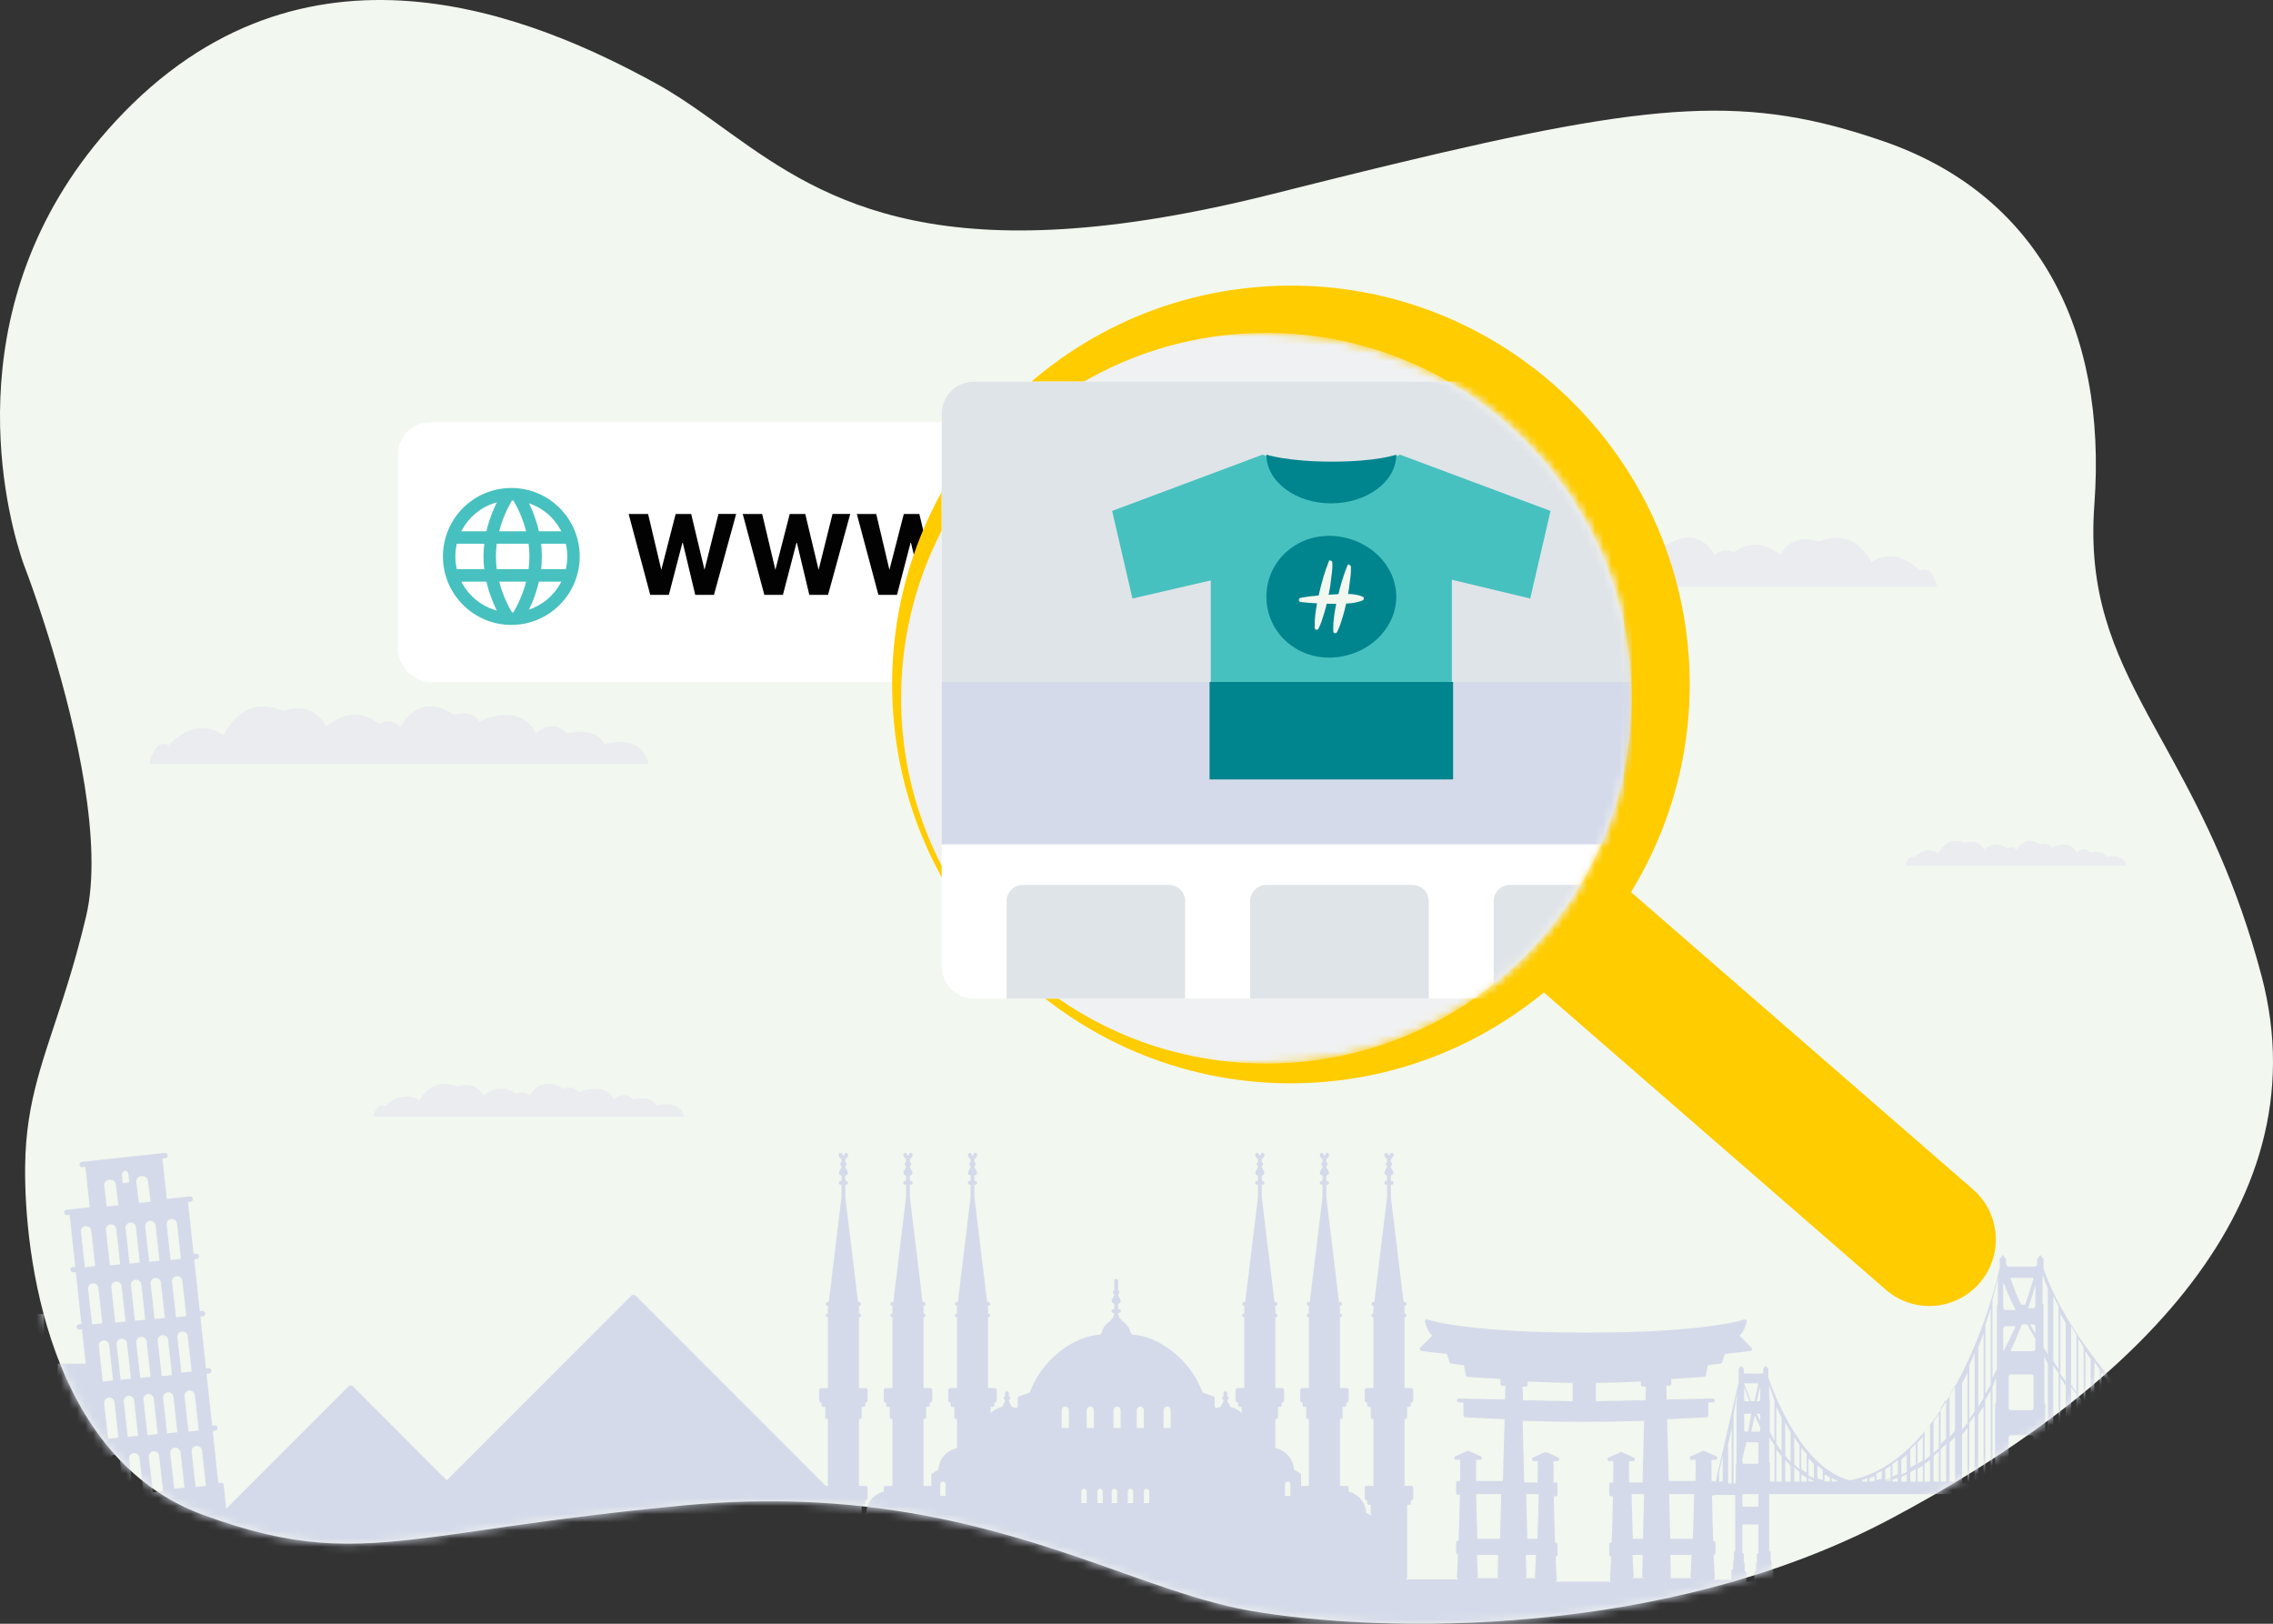
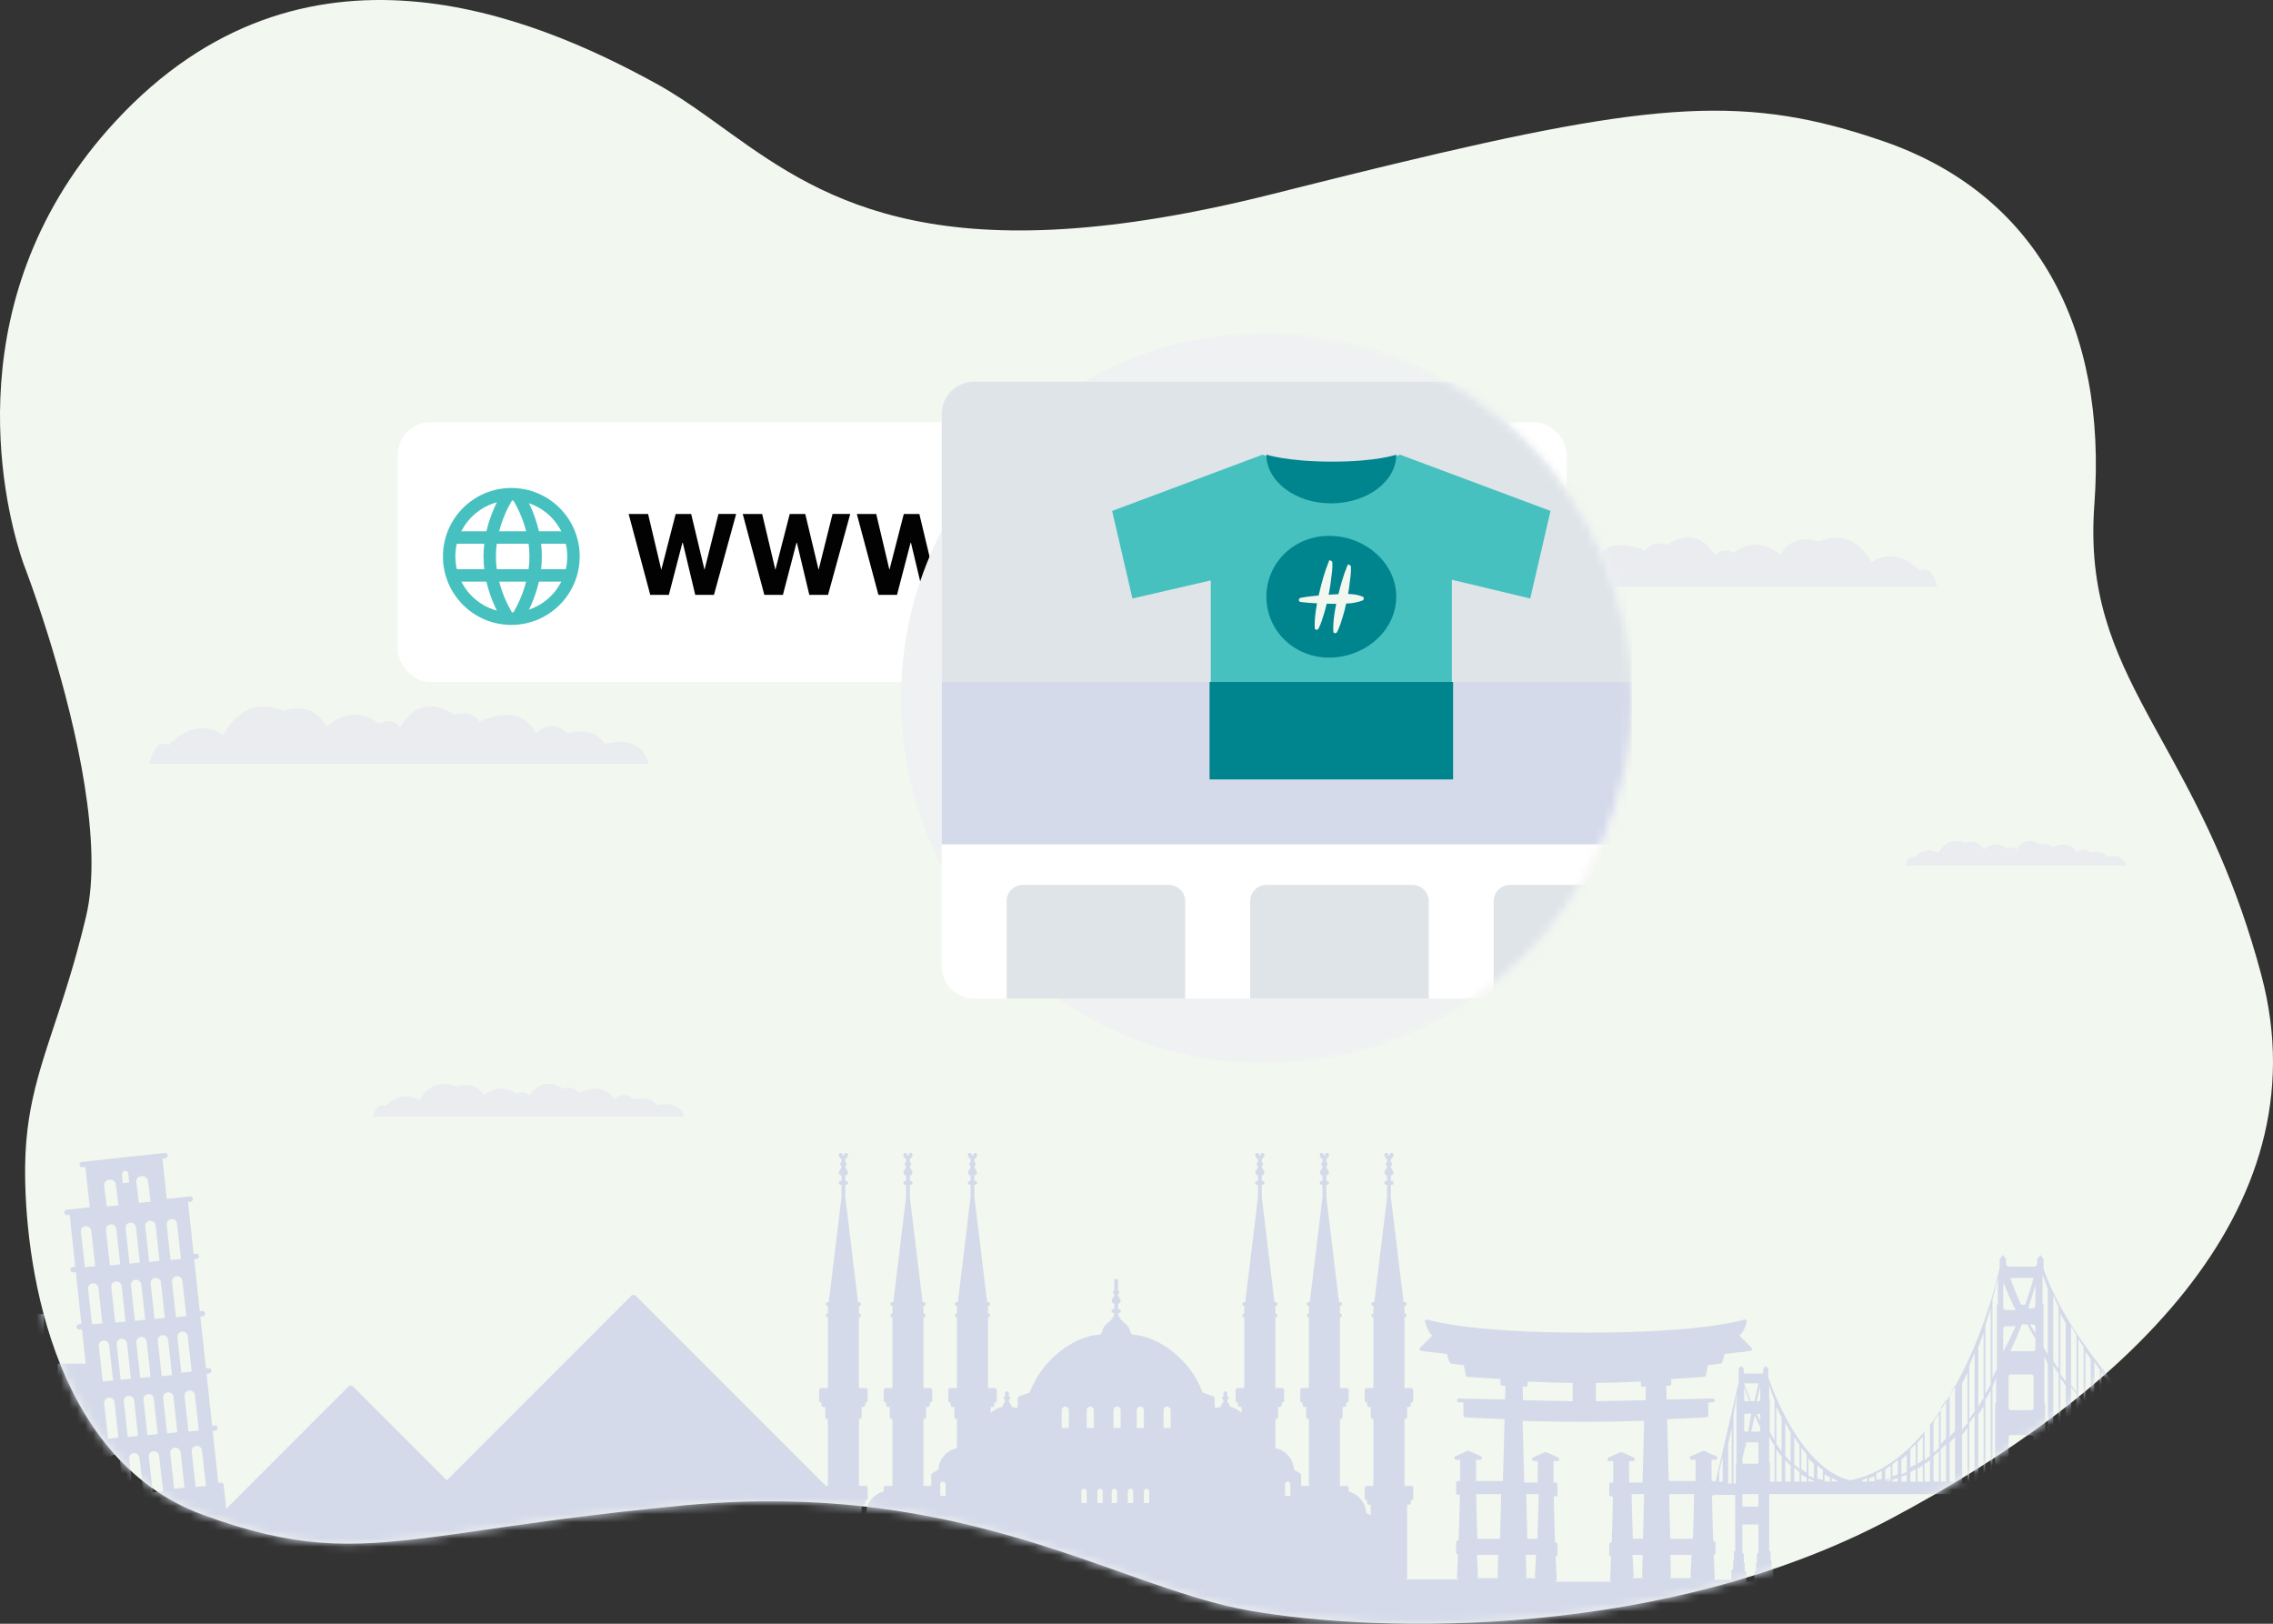
<svg xmlns="http://www.w3.org/2000/svg" xmlns:xlink="http://www.w3.org/1999/xlink" width="280" height="200" viewBox="0 0 280 200">
  <rect x="0" y="0" width="280" height="200" fill="#333333" stroke="none" />
  <defs>
    <path id="lb7ckzkuha" d="M257.994 62.177c1.614-21.892-7.18-38.311-26.033-44.798-16.59-5.708-27.77-5.005-60.438 2.866l-2.26.547-2.33.57-2.4.593-2.472.614-2.547.637-2.622.66c-40.653 10.249-55.113 1.015-66.852-7.413l-2.203-1.585-.87-.622c-2.028-1.44-4.035-2.798-6.153-3.961C65.684 1.975 37.3-10 14.22 14.947-5.63 36.401.435 61.657 2.522 68.307l.14.434.123.371.106.308.087.242.271.72.277.752.309.855.18.507.194.556.319.924.228.672.239.715.249.756.127.393.262.813.268.849.274.882.278.915c2.893 9.603 6.291 23.948 4.145 32.94-.346 1.45-.697 2.809-1.048 4.09l-.21.76-.211.741-.21.725-.21.708-.209.693-.208.677-.207.664-.307.97-.405 1.25-.396 1.205-.76 2.302-.361 1.108-.175.545-.256.81-.246.801-.158.532-.078.265-.15.528-.147.529c-.909 3.344-1.503 6.689-1.55 10.85-.12 10.95 2.886 35.965 21.927 42.927 11.235 4.107 17.768 4.093 28.352 2.723l1.09-.144 1.121-.152.572-.08 1.17-.164 5.049-.723 1.365-.193 1.41-.197 1.458-.2c.494-.068.997-.136 1.508-.204l1.558-.205c4.228-.549 9.025-1.11 14.568-1.631 21.132-1.985 36.376 2.224 48.745 6.452l1.207.416 1.19.415 1.752.617 2.84 1.003 1.11.39 1.095.38c4.173 1.437 8.05 2.648 11.792 3.3 16.268 2.834 51.147 3.446 78.995-11.352 27.849-14.797 53.41-37.5 45.607-66.892-3.043-11.463-7.088-19.473-10.796-26.278l-.568-1.038-1.388-2.523-.54-.985-.267-.489-.525-.97c-4.237-7.886-7.29-14.963-6.5-25.69z" />
    <path id="39alrdbpbc" d="M156 131c24.853 0 45-20.147 45-45s-20.147-45-45-45c-53.5 0-54 0-55 45 0 45 0 45 55 45z" />
  </defs>
  <g fill="none" fill-rule="evenodd">
    <g>
      <g>
        <g>
          <g>
            <g transform="translate(-558 -977) translate(0 800) translate(162 170) translate(372 7) translate(24)">
              <mask id="1al0yqc8eb" fill="#fff">
                <use xlink:href="#lb7ckzkuha" />
              </mask>
              <use fill="#F2F7EF" xlink:href="#lb7ckzkuha" />
              <path fill="#D5DAEA" d="M275.378 180.734h.44v-.88h-.44v.88zm0 1.98h.44v-.88h-.44v.88zm0 2.201h.44v-.88h-.44v.88zm0 1.76h.44v-.88h-.44v.88zm0 2.201h.44v-.88h-.44v.88zm0 1.761h.44v-.88h-.44v.88zm0 1.76h.44v-.88h-.44v.88zm-1.54-11.663h.44v-.88h-.44v.88zm0 1.98h.44v-.88h-.44v.88zm0 2.201h.44v-.88h-.44v.88zm0 1.76h.44v-.88h-.44v.88zm0 2.201h.44v-.88h-.44v.88zm0 1.761h.44v-.88h-.44v.88zm0 1.76h.44v-.88h-.44v.88zm-.66 2.201h-3.455v-7.291h-4.686v-1.545h-8.095v8.836h-4.289c.091 0 .163-.074.163-.165v-1.475c0-.092-.072-.167-.163-.167h-.17v-1.57c0-.076-.054-.142-.126-.16l-.026-.008v-1.564c0-.075-.053-.142-.125-.16l-.156-.04v-5.247h21.086c.015 0 .026-.004.042-.007v10.563zm-4.778-.88h.312v-5.942h-.312v5.942zm-.658 0h.308v-5.942h-.308v5.942zm-.663 0h.313v-5.942h-.313v5.942zm-5.125-4.621h.44v-.88h-.44v.88zm0 1.98h.44v-.88h-.44v.88zm-10.124-18.244v-5.744c.146.309.292.614.44.916v14.49h-.326v-9.5c0-.088-.052-.158-.114-.162zm-.22-12.283v-3.585c.2.597.422 1.192.66 1.786-.003.015-.01.03-.01.046v8.072c-.18-.312-.356-.625-.532-.942v-5.218c0-.081-.05-.146-.118-.159zm1.32 7.64c.22.332.44.658.66.981v13.323h-.66V168.19zm0-8.584c.21.453.43.904.66 1.353v7.67c-.223-.33-.443-.663-.66-1v-8.023zm.88 10.124c.22.312.441.62.661.923v11.841h-.66V169.73zm0-7.923c.214.395.434.788.661 1.18v7.183c-.224-.306-.444-.615-.66-.929v-7.434zm1.321 9.023c.22.303.44.603.66.894v10.77h-.66V170.83zm0-7.483c.213.37.433.736.66 1.1v7.043c-.223-.296-.443-.596-.66-.9v-7.243zm.88 9.464c.222.278.443.549.66.814v9.09h-.66v-9.904zm0-7.923c.215.346.44.69.66 1.032v6.89c-.22-.285-.442-.575-.66-.87v-7.052zm.88 8.803c.225.277.445.545.661.807v8.216h-.66v-9.023zm0-7.262c.219.33.436.66.661.986-.003.01-.007.018-.007.027v6.69c-.218-.276-.435-.556-.653-.84v-6.863zm1.101 8.363c.22.266.44.528.66.784v7.138h-.66v-7.922zm0-7.043c.22.312.437.62.66.927v6.556c-.22-.265-.44-.533-.66-.808v-6.675zm.88 8.363c.22.251.44.496.66.737v5.865h-.66v-6.602zm0-7.043c.217.288.437.573.66.856v6.187c-.22-.245-.44-.497-.66-.754v-6.289zm.88 7.923c.221.242.441.479.661.709v4.793h-.66v-5.502zm0-6.602c.217.275.437.547.661.816v6.006c-.22-.234-.44-.475-.66-.722v-6.1zm1.101 7.483l.66.71v3.911h-.66v-4.621zm0-6.603c.22.271.44.54.66.805v6.018c-.216-.231-.432-.47-.66-.715v-6.108zm1.1 7.923l.66.633v2.668h-.66v-3.301zm0-6.602c.22.26.44.515.66.768v5.834l-.66-.685v-5.917zm1.101 7.482c.231.221.451.43.66.625v1.796h-.66v-2.42zm0-6.162c.22.249.44.494.66.735v5.647c-.209-.206-.433-.425-.66-.655v-5.727zm1.1 7.043c.239.225.459.432.66.619v.921h-.66v-1.54zm0-6.162c.22.247.44.491.66.73v5.652c-.205-.198-.425-.413-.66-.647v-5.735zm.88 7.042c.271.256.491.463.661.618v.042h-.66v-.66zm0-5.722l.661.71c-.004.014-.01.028-.01.044v5.408c-.178-.167-.398-.373-.65-.615v-5.547zm.881.88c.224.228.444.451.66.668v4.834h-.44c-.043-.036-.115-.1-.22-.192v-5.31zm1.32.88c.224.229.444.45.66.665v3.957h-.66v-4.621zm.88 1.321l.661.589v2.712h-.66v-3.301zm1.101.66c.229.217.45.423.66.618v2.023h-.66v-2.64zm.88.88c.905.828 1.595 1.43 1.981 1.761h-1.98v-1.76zm-19.366-19.89c0 .168-.136.304-.304.304h-.577c.337-.995.63-1.954.88-2.861v2.557zm0 3.385c-.225-.364-.446-.731-.66-1.1h.351c.17 0 .309.128.309.287v.813zm0 1.9c0 .166-.137.3-.307.3h-2.764l-.01-.002c.526-1.106 1.003-2.214 1.428-3.299h.646c.321.592.657 1.175 1.007 1.749v1.252zm-.22 6.977v.293c0 .162-.123.293-.27.293h-2.54c-.149 0-.271-.131-.271-.293v-3.816c0-.161.122-.292.27-.292h2.54c.148 0 .27.13.27.292v3.523zm0 7.776c0 .161-.123.293-.27.293h-2.54c-.149 0-.271-.132-.271-.293v-3.816c0-.162.122-.293.27-.293h2.54c.148 0 .27.131.27.293v3.816zm0 8.404l-.148.04c-.072.018-.12.085-.12.16v1.566l-.028.007c-.069.019-.116.085-.116.162v1.57h-.162c-.087 0-.159.074-.159.166v1.476c0 .092.072.166.159.166h-1.934c.087 0 .155-.074.155-.166v-1.476c0-.092-.068-.166-.155-.166h-.162v-1.57c0-.077-.05-.143-.12-.162l-.024-.007v-1.565c0-.076-.051-.143-.12-.162l-.147-.04v-5.25h3.08v5.25zm-3.742-22.984v-2.658c0-.163.152-.296.34-.296h1.2c-.451 1.015-.955 2.048-1.504 3.082-.024-.04-.036-.082-.036-.128zm0-8.047c0-.072.03-.136.08-.188.406 1.113.895 2.218 1.46 3.3h-1.18c-.2 0-.36-.139-.36-.31v-2.802zm3.632-.849c.04 0 .073.009.11.021-.285 1.03-.628 2.13-1.033 3.28h-.5c-.515-1.086-.963-2.189-1.328-3.3h2.751zm-4.292 3.255c-.071.013-.126.077-.126.158v7.814c-.173.368-.35.734-.534 1.098v-9.712c.252-.908.47-1.782.66-2.613v3.255zm-.22 12.15c-.064.004-.115.074-.115.162v9.522h-.325v-11.707c.151-.35.297-.703.44-1.057v3.08zm0 16.475l-.155.04c-.076.018-.126.085-.126.16v1.566l-.03.007c-.072.019-.121.085-.121.162v1.57h-.17c-.092 0-.164.074-.164.166v1.476c0 .092.072.166.163.166h-27.01c.092 0 .164-.074.164-.166v-.966c0-.092-.072-.167-.163-.167h-.053v-.971c0-.066-.046-.118-.103-.145v-.99c0-.077-.05-.143-.121-.162l-.06-.015v-6.981h27.949v5.25zm-27.95-9.202v-3.09c.218.364.436.71.66 1.042v4.46h-.562v-2.257c0-.07-.04-.13-.098-.155zm0-7.771v-1.702c.168.53.387 1.187.66 1.92-.003.016-.006.033-.006.051v4.851c-.203-.356-.397-.718-.578-1.082v-3.893c0-.064-.031-.118-.076-.145zm.88 6.22c.22.304.44.592.66.863v3.1h-.66v-3.962zm0-5.281c.204.446.422.91.66 1.385 0 .012-.006.024-.006.036v4.08c-.225-.289-.443-.59-.653-.898v-4.603zm1.1 6.602c.221.241.441.468.661.68v1.961h-.66v-2.64zm0-4.621c.138.261.275.524.42.786.079.143.162.278.241.417v3.638c-.227-.243-.444-.5-.66-.764v-4.077zm1.101 5.502c.22.204.437.392.66.566v1.194h-.66v-1.76zm0-3.742c.216.35.438.683.66 1.003-.003.005-.003.009-.003.014v2.945c-.226-.186-.441-.386-.657-.596v-3.366zm.88 4.622c.217.145.437.275.66.393v.487h-.66v-.88zm0-3.301c.217.282.437.547.66.802v2.279c-.226-.131-.443-.278-.66-.433v-2.648zm.88 3.763c.219.128.44.236.661.333v.063h-.66v-.396zm0-2.443c.219.238.44.459.661.67v1.751c-.225-.087-.446-.188-.66-.3v-2.12zm1.101.88c.22.197.44.38.66.55v1.211c-.223-.044-.443-.101-.66-.172v-1.588zm.88 1.1c.22.126.44.244.66.349v.532c-.223-.003-.443-.017-.66-.042v-.838zm.88.441c.221.105.437.198.661.28v.126c-.227.018-.447.03-.66.034v-.44zm2.935.417v.046c-.049-.004-.097-.003-.146-.008l.146-.038zm.807-.166c.22-.078.44-.158.66-.25v.425c-.155.007-.31.014-.465.014-.065 0-.13-.01-.195-.012v-.177zm.88-.224c.22-.077.44-.158.66-.247v.605c-.22.024-.436.042-.66.055v-.413zm.88-.573c.22-.105.441-.216.661-.334v.986c-.22.043-.44.082-.66.114v-.766zm1.101.87c.224-.062.444-.136.66-.213v.219h-.66v-.006zm0-1.39c.224-.15.444-.309.66-.474v1.563c-.216.073-.436.138-.66.197v-1.286zm.88 1.27c.22-.062.44-.132.66-.204v.44h-.66v-.237zm0-1.913c.224-.156.44-.321.66-.492v1.748c-.216.083-.436.161-.66.233v-1.489zm1.761 1.269v.88h-.66v-.599c.22-.086.44-.182.66-.281zm0-2.421v2.128c-.215.103-.434.201-.656.293v-1.835c0-.005-.004-.01-.004-.017.222-.18.441-.373.66-.569zm.44 2.146c.22-.12.44-.252.66-.385v1.54h-.66v-1.155zm0-2.832c.22-.203.44-.416.66-.634v2.509c-.22.122-.436.24-.66.352v-2.227zm.88 2.42c.222-.13.443-.272.66-.413v1.98h-.66v-1.568zm0-3.238c.222-.226.443-.455.66-.697v2.893c-.217.141-.434.278-.66.408v-2.604zm.88 2.64c.225-.149.441-.313.661-.476v2.641h-.66v-2.164zm0-3.972c.225-.293.445-.594.661-.905v3.859c-.216.186-.436.367-.66.542v-3.496zm1.101 2.989c.22-.189.44-.39.66-.593v3.741h-.66v-3.148zm0-4.24c.224-.315.444-.64.66-.975v4.251c-.216.202-.436.399-.66.591v-3.867zm1.54 2.767v4.621h-.66v-3.968c.22-.211.44-.427.66-.653zm0-5.502v4.835c-.214.226-.433.448-.656.667v-4.392c0-.006-.003-.011-.003-.016.222-.354.441-.721.66-1.094zm1.101 4.621v5.502h-.66V177.7c.221-.23.443-.462.66-.707zm0-6.382v5.614c-.211.26-.43.516-.653.768v-5.103c0-.011-.007-.022-.007-.032.226-.411.449-.827.66-1.247zm.88 6.096c.224-.265.444-.534.66-.814v6.822h-.66v-6.008zm0-6.289c.228-.446.448-.896.66-1.348v6.208c-.212.28-.432.559-.66.835v-5.695zm.88 4.87c.225-.303.445-.615.661-.936v8.363h-.66v-7.427zm0-7.1c.228-.512.452-1.025.661-1.538v7.192c-.213.317-.433.634-.66.95v-6.604zm1.761 5.064v9.463h-.66v-8.462c.224-.324.44-.66.66-1.001zm0-9.023v7.992c-.205.34-.422.685-.65 1.031v-7.248c0-.016-.003-.03-.01-.044.231-.58.451-1.158.66-1.731zm.88 7.042v11.444h-.66v-10.297c.224-.378.444-.76.66-1.147zm0-10.123v9.39c-.214.394-.433.786-.656 1.173v-8.506l-.003-.012c.236-.692.455-1.375.66-2.045zm-28.39 11.277c0 .092-.078.167-.18.167h-.26l.44-1.76v1.593zm0 2.588c-.154-.297-.299-.592-.44-.88h.293c.083 0 .148.066.148.148v.732zm0 1.173c0 .081-.059.147-.135.147h-.965l.425-1.98c.205.467.43.947.676 1.43v.403zm-.22 3.798v.184c0 .07-.06.126-.127.126h-1.73c-.067 0-.123-.056-.123-.126v-.5l.464-2.014h1.39c.067 0 .127.056.127.126v2.204zm0 5.466c0 .07-.06.126-.127.126h-1.73c-.067 0-.123-.057-.123-.126v-1.414h1.98v1.414zm0 5.841l-.06.015c-.07.019-.123.084-.123.16v.974c-.056.027-.097.079-.097.144v.956h-.052c-.09 0-.165.073-.165.164v.952c0 .09.075.164.165.164h-1.318c.093 0 .164-.074.164-.164v-.952c0-.09-.07-.164-.164-.164h-.053v-.956c0-.065-.041-.117-.097-.144v-.975c0-.075-.053-.14-.124-.159l-.056-.015v-3.514h1.98v3.514zm-1.463-13.417l-.154.44v-.343c0-.054.066-.097.145-.097h.01zm-.297-1.695v-1.893c0-.085.056-.154.121-.154h.76l-.4 2.201h-.36c-.065 0-.12-.069-.12-.154zm0-5.348c.174.498.393 1.095.66 1.76h-.508c-.081 0-.152-.07-.152-.157v-1.603zm1.76-.44l-.491 2.2h-.441c-.358-.873-.635-1.635-.828-2.2h1.76zm-2.64 1.977c-.04.028-.067.083-.067.148v7.765c-.043.025-.076.085-.076.156v2.278h-.289v-8.326c0-.018-.003-.034-.008-.05l.44-2.628v.657zm-.22 18.681l-.053.015c-.07.019-.115.085-.115.16v.981c-.052.027-.09.08-.09.145v.962h-.053c-.084 0-.15.074-.15.165v.958c0 .09.066.164.15.164h-2.431c.055 0 .115-.026.153-.072.042-.047.063-.11.06-.174-.046-.987-.084-1.927-.12-2.823.12 0 .217-.105.217-.234v-1.23c0-.13-.097-.235-.216-.235h-.067c-.066-1.965-.115-3.86-.146-5.638h.213c.094 0 .171-.066.202-.157.025.057.074.096.137.096h2.309v6.917zm-1.98-9.792l.44-1.843v3.081h-.44v-1.238zm1.54-5.364v6.822h-.434v-4.762c0-.007-.003-.014-.007-.021l.44-2.04zm-4.778 13.645h-2.787l-.138-5.502h3.081c-.033 1.735-.083 3.584-.156 5.502zm-2.925 4.841c.057 0 .113-.023.156-.065.039-.043.063-.1.06-.16l-.067-2.636h2.616c-.035.835-.074 1.711-.124 2.632 0 .06.022.118.06.162.043.043.1.067.16.067h-2.861zm-2.907-21.907l-6.116.12v-2.243c1.606-.024 3.47-.084 5.546-.178v.4c0 .125.103.226.233.226h.383l-.046 1.675zm-.366 10.132h-1.656c-.015-1.344-.011-2.241-.007-2.642l.47.012c.12.004.207-.074.233-.185.023-.11-.034-.223-.135-.268l-1.449-.645c-.06-.027-.128-.027-.184 0l-1.449.645c-.102.045-.158.158-.135.268.026.109.12.185.23.185h.003l.47-.012c.004.401.008 1.299-.007 2.642h-.256c-.128 0-.233.105-.233.236v1.241c0 .131.105.237.233.237h.23c-.03 1.791-.087 3.703-.159 5.69h-.071c-.128 0-.233.106-.233.236v1.242c0 .13.105.236.233.236h.004c-.038.904-.083 1.852-.132 2.85-.004.064.019.127.064.174.045.047.105.074.17.074h-7.045c.064 0 .124-.027.17-.074.04-.047.063-.11.06-.175-.05-.997-.09-1.945-.128-2.849.127 0 .233-.106.233-.236v-1.242c0-.13-.106-.237-.233-.237h-.068c-.075-1.994-.128-3.906-.162-5.689h.23c.127 0 .233-.106.233-.237v-1.24c0-.132-.106-.237-.233-.237h-.256c-.012-1.344-.012-2.241-.008-2.642l.47.012c.125.004.211-.074.234-.185.026-.11-.03-.223-.132-.268l-1.449-.645c-.06-.027-.128-.027-.188 0l-1.449.645c-.101.045-.154.158-.131.268.022.109.116.185.226.185h.007l.47-.012c.004.401.008 1.299-.007 2.642h-1.656l-.195-7.591c2.604.08 5.12.12 7.484.12 2.363 0 4.877-.04 7.48-.12l-.191 7.59zm.053 6.934h-1.245c-.073-1.93-.124-3.778-.157-5.502h1.54l-.138 5.502zm-1.402 4.841c.07 0 .134-.024.183-.067.048-.044.073-.102.069-.162-.053-.92-.102-1.797-.142-2.632h1.26l-.076 2.637c-.005.059.024.116.068.159.05.042.114.065.179.065h-1.54zm-11.6-4.841h-1.242l-.142-5.502h1.54c-.033 1.724-.084 3.573-.157 5.502zm-1.604 4.841c.069 0 .133-.023.178-.065.049-.043.073-.1.073-.16l-.081-2.636h1.26c-.04.835-.084 1.712-.137 2.632-.004.06.02.118.069.162.044.043.11.067.178.067h-1.54zm-.22-23.582h.382c.13 0 .237-.101.237-.227v-.4c2.077.095 3.94.155 5.543.18v2.242l-6.117-.12-.045-1.675zm-2.783 18.74h-2.787c-.07-1.928-.123-3.777-.152-5.501h3.08l-.14 5.502zm-2.94 4.842c.06 0 .117-.024.16-.067.042-.044.063-.102.06-.162-.046-.92-.089-1.797-.124-2.632h2.617l-.07 2.637c0 .059.02.116.063.159.039.042.095.065.156.065h-2.861zm-22.887-10.123h-.66v-1.45c0-.172.15-.31.331-.31.182 0 .329.138.329.31v1.45zm-14.746-8.363h-.88v-2.176c0-.257.196-.465.439-.465.242 0 .441.208.441.465v2.176zm-2.64 9.243h-.66v-1.45c0-.172.146-.31.33-.31.182 0 .33.138.33.31v1.45zm-1.541-11.419c0-.257.197-.465.44-.465.242 0 .44.208.44.465v2.176h-.88v-2.176zm-.44 11.42h-.66v-1.451c0-.172.147-.31.33-.31.182 0 .33.138.33.31v1.45zm-1.54-9.244h-.881v-2.176c0-.257.197-.465.44-.465s.44.208.44.465v2.176zm-.441 9.243h-.66v-1.45c0-.172.148-.31.33-.31.182 0 .33.138.33.31v1.45zm-1.76 0h-.66v-1.45c0-.172.147-.31.33-.31.181 0 .33.138.33.31v1.45zm-1.101-9.243h-.88v-2.176c0-.257.197-.465.44-.465s.44.208.44.465v2.176zm-.88 9.243h-.66v-1.45c0-.172.147-.31.33-.31.182 0 .33.138.33.31v1.45zm-2.201-9.243h-.88v-2.176c0-.257.197-.465.44-.465s.44.208.44.465v2.176zm-15.185 8.363h-.66v-1.45c0-.172.147-.31.33-.31.182 0 .33.138.33.31v1.45zm-92.383-1.1l-.486-4.375c-.038-.34.215-.647.567-.684.35-.036.666.21.704.55l.486 4.375-1.27.133zm-2.03 6.162l-.217-1.772c-.04-.322.224-.611.588-.646.365-.035.692.198.732.52l.217 1.772-1.32.126zM20.973 179c-.038-.34.216-.647.567-.684.35-.036.665.21.703.55l.487 4.375-1.271.134-.486-4.375zm-.88-6.822c-.038-.34.216-.647.566-.684.351-.037.666.21.704.55l.486 4.374-1.27.134-.486-4.374zm-1.275 11.637l-.486-4.374c-.038-.342.216-.648.567-.684.35-.037.665.21.703.55l.487 4.374-1.271.134zm-1.81 8.363l-.216-1.773c-.04-.321.224-.61.588-.645.365-.035.692.198.731.52l.217 1.772-1.32.126zm-1.097-12.518c-.038-.34.216-.647.567-.683.35-.037.666.209.703.55l.487 4.374-1.27.134-.487-4.375zm-.66-7.042c-.038-.34.216-.647.566-.684.351-.037.666.21.705.55l.486 4.375-1.271.133-.486-4.374zm-1.275 11.637l-.486-4.374c-.038-.341.216-.647.567-.684.35-.037.666.21.704.55l.486 4.375-1.27.133zm-1.146-11.417c-.038-.34.216-.647.567-.684.35-.037.666.21.704.55l.486 4.375-1.27.133-.487-4.374zm-.66-7.042c-.038-.341.215-.647.566-.684.351-.037.667.21.705.55l.486 4.375-1.271.133-.486-4.374zm-1.32-7.043c-.039-.34.215-.647.566-.684.35-.037.666.21.704.55l.486 4.376-1.27.132-.487-4.374zm-.881-7.042c-.038-.341.216-.647.567-.684.35-.037.666.21.704.55l.486 4.375-1.27.133-.487-4.374zm3.502-6.406c.397-.038.754.215.797.564l.319 2.597-1.438.136-.319-2.597c-.042-.349.245-.662.641-.7zm.065 10.56l-.486-4.374c-.038-.341.216-.648.567-.684.35-.037.666.21.704.55l.486 4.374-1.27.134zm1.445 2.535l.486 4.374-1.27.133-.487-4.374c-.038-.34.216-.647.567-.684.35-.037.666.21.704.55zm.4-14.196c.217-.029.412.16.436.423l.09 1.011-.787.103-.09-1.012c-.024-.262.133-.497.35-.525zm.746 25.612l-1.27.134-.486-4.375c-.038-.34.215-.647.566-.683.351-.037.666.209.704.55l.486 4.374zm.615-18.679l.486 4.374-1.27.134-.487-4.374c-.038-.341.216-.648.567-.684.35-.037.666.21.704.55zm.691-6.272c.397-.038.754.215.797.564l.318 2.597-1.437.136-.32-2.597c-.042-.349.245-.663.642-.7zm1.73 6.052l.486 4.374-1.271.134-.486-4.374c-.038-.342.216-.648.567-.684.35-.037.666.21.704.55zm-.925 20.797c.351-.037.666.21.704.55l.487 4.375-1.271.133-.486-4.374c-.039-.34.215-.647.566-.684zm-1.62-9.027l-.487-4.374c-.038-.34.216-.647.567-.684.35-.037.666.21.704.55l.486 4.375-1.27.133zm.74 1.985c.35-.037.666.21.704.55l.486 4.374-1.27.134-.487-4.375c-.038-.34.216-.647.567-.683zm2.464-6.712l.487 4.374-1.27.133-.487-4.374c-.038-.341.216-.648.566-.684.352-.037.667.21.704.55zm1.367 11.416l-1.27.134-.487-4.375c-.037-.34.216-.647.567-.683.351-.038.666.209.704.55l.486 4.374zm-.09-19.23c.351-.036.667.21.704.551l.487 4.374-1.271.134-.486-4.374c-.038-.341.216-.647.567-.685zm1.365 7.594l.486 4.373-1.271.134-.486-4.374c-.038-.34.216-.647.567-.684.35-.037.666.21.704.55zm.66 6.822l.486 4.374-1.27.133-.487-4.374c-.038-.34.216-.647.567-.684.35-.036.666.21.704.55zm.88 7.263l.486 4.373-1.27.134-.487-4.374c-.037-.34.216-.647.567-.684.351-.037.666.21.704.55zm-17.78 6.468h2.2v-.4h-2.2v.4zm0 1.1h2.2v-.4h-2.2v.4zm0 1.1h2.2v-.4h-2.2v.4zm-2.2-16.925h.44v-.88h-.44v.88zm0 1.98h.44v-.88h-.44v.88zm0 3.962h.44v-.88h-.44v.88zm0 3.961h.44v-.88h-.44v.88zm0 1.98h.44v-.88h-.44v.88zm-2.642-11.883h.44v-.88h-.44v.88zm0 9.903h.44v-.88h-.44v.88zm0 1.98h.44v-.88h-.44v.88zm-1.54-11.883h.44v-.88h-.44v.88zm0 1.98h.44v-.88h-.44v.88zm0 3.962h.44v-.88h-.44v.88zm-1.54 12.984h.44v-.88h-.44v.88zm0 1.76h.44v-.88h-.44v.88zM-4.34 168.41h.44v-.88h-.44v.88zm0 1.981h.44v-.88h-.44v.88zm0 9.903h.44v-.88h-.44v.88zm0 5.062h.44v-.88h-.44v.88zm0 1.76h.44v-.88h-.44v.88zm277.546-8.233v3.64c-.016-.003-.027-.008-.042-.008h-.342c-.924-.742-16.59-13.458-21.086-26.216v-1.22c0-.09-.073-.164-.164-.164h-.064v-.118c0-.09-.073-.165-.164-.165-.09 0-.167.074-.167.165v.118h-.06c-.092 0-.164.073-.164.164v.574c0 .198-.164.359-.361.359h-3.12c-.137 0-.25-.08-.312-.192l-.045-.187v-.554c0-.09-.072-.164-.164-.164h-.064v-.118c0-.09-.072-.165-.164-.165-.09 0-.167.074-.167.165v.118h-.06c-.092 0-.164.073-.164.164v1.062c-.996 4.47-3.1 10.726-6.338 16.068-4.271 7.047-8.683 9.486-12.115 10.12-5.817-1.402-9.298-10.476-10.047-12.632v-1.06c0-.086-.064-.154-.148-.162v-.023c0-.091-.076-.165-.167-.165-.091 0-.164.074-.164.165v.023c-.083.008-.148.076-.148.162v.376c0 .098-.08.177-.178.177h-2.045c-.099 0-.178-.08-.178-.177v-.376c0-.086-.065-.154-.149-.162v-.023c0-.091-.072-.165-.163-.165-.091 0-.167.074-.167.165v.023c-.08.008-.148.076-.148.162v1.628l-2.854 12.32c-.03-.096-.114-.165-.22-.165h-.259c-.015-1.332-.011-2.222-.008-2.62l.475.012c.122.004.213-.074.236-.184.023-.11-.03-.22-.137-.265l-1.459-.64c-.06-.027-.13-.027-.19 0l-1.463.64c-.103.044-.16.156-.133.265.023.108.118.184.228.184h.008l.475-.012c0 .398.003 1.288-.012 2.62h-3.298l-.198-7.615c2.907-.113 4.826-.233 4.845-.234.122-.008.22-.11.22-.235v-1.581l.574-.025c.13-.005.228-.113.225-.242-.004-.128-.114-.227-.24-.227l-5.688.117-.042-1.688h.38c.129 0 .232-.105.232-.235v-.599c2.356-.14 4.043-.267 4.058-.268.106-.008.194-.086.213-.19l.24-1.244 1.565-.196c.091-.011.167-.075.194-.163l.323-1.028c1.995-.204 3.15-.368 3.161-.37.088-.012.16-.073.19-.158.027-.084.004-.177-.057-.24l-1.486-1.488c.643-.543.882-1.657.893-1.71.016-.083-.011-.169-.076-.225-.064-.055-.152-.072-.231-.044-.046.016-4.67 1.615-19.506 1.615-14.839 0-19.46-1.599-19.505-1.615-.08-.028-.171-.011-.232.044-.065.056-.095.142-.076.225.011.053.25 1.167.893 1.71l-1.486 1.488c-.064.063-.087.156-.057.24.027.085.1.146.19.158.012.002 1.163.166 3.158.37l.323 1.028c.027.088.103.152.194.163l1.57.196.239 1.244c.019.104.106.182.209.19.019.001 1.706.128 4.058.268v.6c0 .13.106.234.236.234h.38l-.046 1.688-5.689-.117c-.125.003-.235.099-.239.227-.004.129.095.237.224.242 0 0 .202.01.578.025v1.581c0 .124.095.227.22.235.02 0 1.938.121 4.845.234l-.201 7.615h-3.299c-.015-1.332-.01-2.222-.007-2.62l.475.012c.121.004.209-.074.235-.184.023-.11-.034-.22-.136-.265l-1.463-.64c-.057-.027-.126-.027-.187 0l-1.463.64c-.102.044-.16.156-.136.265.026.108.121.184.231.184h.004l.475-.012c.004.398.008 1.287-.007 2.62h-.259c-.129 0-.232.104-.232.234v1.231c0 .13.103.235.232.235h.236c-.034 1.769-.088 3.665-.164 5.643h-.072c-.129 0-.232.105-.232.235v1.231c0 .13.103.235.232.235h.004c-.038.896-.084 1.837-.133 2.826-.004.064.023.127.065.173.045.047.106.073.17.073h-6.604c.13 0 .236-.105.236-.235v-8.959h.22c.13 0 .232-.105.232-.235v-.31h.057c.13 0 .236-.104.236-.234v-1.306c0-.13-.107-.235-.236-.235h-.836v-8.24h.091c.13 0 .236-.105.236-.234v-1.254h.22c.13 0 .232-.105.232-.234v-.31h.057c.13 0 .236-.105.236-.235v-1.306c0-.13-.107-.235-.236-.235h-.836v-8.712h.02c.128 0 .235-.104.235-.235 0-.13-.107-.234-.236-.234h-.019v-.944h.02c.128 0 .235-.105.235-.234 0-.13-.107-.235-.236-.235h-.13l-1.569-12.935v-1.516h.103c.13 0 .232-.104.232-.234s-.103-.235-.232-.235h-.103v-.67c.114-.025.22-.077.282-.186.106-.195-.02-.39-.126-.56-.068-.107-.156-.241-.156-.327v-.114c.095-.03.168-.115.168-.221s-.073-.192-.168-.222v-.406c.198-.09.335-.288.335-.518 0-.13-.103-.235-.232-.235-.13 0-.236.105-.236.235 0 .056-.045.1-.102.1-.053 0-.099-.044-.099-.1 0-.13-.106-.235-.236-.235-.129 0-.235.105-.235.235 0 .23.14.428.338.518v.406c-.099.03-.167.116-.167.222 0 .105.068.192.167.221v.114c0 .086-.087.22-.156.327-.11.17-.232.365-.125.56.06.11.163.16.281.185v.671h-.103c-.129 0-.235.105-.235.235s.106.234.235.234h.103v1.516l-1.57 12.935h-.129c-.129 0-.235.104-.235.235 0 .13.106.234.235.234h.02v.944h-.02c-.129 0-.235.105-.235.234 0 .13.106.235.235.235h.02v8.712h-.837c-.129 0-.235.105-.235.235v1.306c0 .13.106.235.235.235h.057v.31c0 .129.103.234.232.234h.22v1.254c0 .13.107.234.236.234h.091v8.24h-.836c-.129 0-.235.105-.235.235v1.306c0 .13.106.235.235.235h.057v.31c0 .129.103.234.232.234h.22v1.327l-.57-.334c-.06-1.271-.96-2.323-2.158-2.613v-.465c0-.13-.106-.235-.235-.235h-.832v-8.24h.09c.13 0 .233-.105.233-.234v-1.254h.22c.13 0 .236-.105.236-.234v-.31h.053c.129 0 .235-.105.235-.235v-1.306c0-.13-.106-.235-.235-.235h-.832v-8.712h.019c.129 0 .231-.104.231-.235 0-.13-.102-.234-.231-.234h-.02v-.944h.02c.129 0 .231-.105.231-.234 0-.13-.102-.235-.231-.235h-.133l-1.566-12.935v-1.516h.099c.129 0 .235-.104.235-.234s-.106-.235-.235-.235h-.1v-.67c.115-.025.221-.077.278-.186.11-.195-.015-.39-.125-.56-.068-.107-.152-.241-.152-.327v-.114c.095-.03.167-.116.167-.221 0-.106-.072-.192-.167-.222v-.406c.198-.09.334-.288.334-.518 0-.13-.106-.235-.235-.235-.13 0-.232.105-.232.235 0 .056-.046.1-.103.1-.057 0-.102-.044-.102-.1 0-.13-.103-.235-.232-.235-.13 0-.236.105-.236.235 0 .23.137.428.335.518v.406c-.095.03-.167.116-.167.222s.072.192.167.221v.114c0 .086-.084.22-.152.327-.11.17-.236.365-.13.56.061.11.168.16.282.185v.671h-.1c-.128 0-.235.105-.235.235s.107.234.236.234h.099v1.516l-1.57 12.935h-.129c-.13 0-.235.104-.235.235 0 .13.106.234.235.234h.02v.944h-.02c-.13 0-.235.105-.235.234 0 .13.106.235.235.235h.02v8.712h-.837c-.13 0-.232.105-.232.235v1.306c0 .13.103.235.232.235h.057v.31c0 .129.107.234.236.234h.216v1.254c0 .13.107.234.236.234h.091v8.24h-.836c-.042 0-.08.016-.118.037v-1.383c0-.084-.041-.16-.114-.203l-.767-.45c-.065-1.316-1.026-2.399-2.288-2.643v-3.598h.091c.13 0 .236-.105.236-.234v-1.254h.217c.133 0 .235-.105.235-.234v-.31h.057c.13 0 .236-.105.236-.235v-1.306c0-.13-.107-.235-.236-.235h-.836v-8.712h.02c.128 0 .235-.104.235-.235 0-.13-.107-.234-.236-.234h-.019v-.944h.02c.128 0 .235-.105.235-.234 0-.13-.107-.235-.236-.235h-.13l-1.568-12.935v-1.516h.102c.13 0 .232-.104.232-.234s-.103-.235-.232-.235h-.102v-.67c.114-.025.22-.077.28-.186.107-.195-.018-.39-.125-.56-.068-.107-.155-.241-.155-.327v-.114c.098-.03.167-.115.167-.221s-.069-.192-.167-.222v-.406c.197-.09.334-.288.334-.518 0-.13-.103-.235-.232-.235-.13 0-.235.105-.235.235 0 .056-.046.1-.103.1-.053 0-.099-.044-.099-.1 0-.13-.106-.235-.235-.235-.13 0-.236.105-.236.235 0 .23.14.428.338.518v.406c-.099.03-.167.116-.167.222 0 .105.068.192.167.221v.114c0 .086-.087.22-.156.327-.11.17-.231.365-.125.56.06.11.163.16.281.185v.671h-.102c-.13 0-.236.105-.236.235s.106.234.236.234h.102v1.516l-1.57 12.935h-.128c-.13 0-.236.104-.236.235 0 .13.106.234.236.234h.019v.944h-.02c-.129 0-.235.105-.235.234 0 .13.106.235.236.235h.019v8.712h-.836c-.13 0-.236.105-.236.235v1.306c0 .13.106.235.236.235h.057v.31c0 .129.102.234.231.234h.22v.756c-.387-.39-.888-.666-1.447-.777 0-.143-.087-.283-.167-.41-.069-.107-.156-.24-.156-.326v-.115c.099-.029.17-.115.17-.221s-.071-.192-.17-.221v-.373c0-.13-.103-.235-.232-.235-.13 0-.235.105-.235.235v.373c-.095.029-.168.115-.168.221s.073.192.168.22v.116c0 .085-.088.22-.156.326-.08.127-.167.267-.164.41-.193.038-.38.097-.558.173l-.213-.143v-1.078c0-.098-.06-.186-.152-.22l-1.341-.496c-1.501-4.182-5.624-7.01-8.664-7.12-.048-.105-.122-.183-.207-.23-.08-.72-.64-1.15-.89-1.343-.302-.233-.623-.641-.639-1.097h.098c.13 0 .235-.105.235-.234 0-.13-.105-.235-.235-.235h-.1v-.67c.114-.025.22-.077.28-.186.106-.195-.018-.389-.127-.56-.068-.107-.154-.24-.154-.327v-.115c.097-.029.168-.114.168-.22 0-.107-.071-.193-.168-.222v-1.196c0-.13-.105-.235-.234-.235-.13 0-.235.105-.235.235v1.196c-.096.03-.168.115-.168.221 0 .107.072.192.168.221v.115c0 .086-.085.22-.154.327-.11.171-.233.365-.126.56.06.109.165.16.28.185v.67h-.1c-.13 0-.236.106-.236.236s.106.234.235.234h.098c-.017.456-.336.864-.639 1.097-.25.192-.81.624-.89 1.344-.084.046-.16.124-.207.23-3.039.11-7.16 2.937-8.663 7.119l-1.342.496c-.092.034-.153.122-.153.22v1.078l-.211.143c-.177-.076-.364-.135-.558-.173.003-.143-.085-.283-.166-.41-.068-.107-.154-.24-.154-.326v-.115c.096-.029.168-.115.168-.221s-.072-.192-.168-.221v-.373c0-.13-.105-.235-.235-.235s-.234.105-.234.235v.373c-.097.029-.168.115-.168.221s.071.192.168.221v.115c0 .085-.086.22-.154.326-.081.127-.17.267-.167.41-.56.111-1.06.388-1.448.777v-.756h.218c.13 0 .235-.105.235-.234v-.31h.056c.13 0 .234-.105.234-.235v-1.306c0-.13-.105-.235-.234-.235h-.836v-8.712h.02c.13 0 .234-.104.234-.235 0-.13-.105-.234-.234-.234h-.02v-.944h.02c.13 0 .234-.105.234-.234 0-.13-.105-.235-.234-.235h-.13l-1.569-12.935v-1.516h.101c.13 0 .235-.104.235-.234s-.105-.235-.235-.235h-.1v-.67c.114-.025.22-.077.28-.186.106-.195-.017-.39-.127-.56-.068-.107-.154-.241-.154-.327v-.114c.097-.03.168-.116.168-.221 0-.106-.071-.192-.168-.222v-.406c.197-.09.336-.288.336-.518 0-.13-.105-.235-.235-.235s-.234.105-.234.235c0 .056-.045.1-.101.1-.056 0-.101-.044-.101-.1 0-.13-.105-.235-.235-.235s-.234.105-.234.235c0 .23.138.428.335.518v.406c-.096.03-.168.116-.168.222s.072.192.168.221v.114c0 .086-.085.22-.154.327-.109.17-.233.365-.126.56.06.11.165.16.28.185v.671h-.1c-.13 0-.235.105-.235.235s.105.234.234.234h.101v1.516l-1.568 12.935h-.13c-.13 0-.235.104-.235.235 0 .13.105.234.235.234h.02v.944h-.02c-.13 0-.235.105-.235.234 0 .13.105.235.235.235h.02v8.712h-.837c-.129 0-.234.105-.234.235v1.306c0 .13.105.235.234.235h.056v.31c0 .129.105.234.235.234h.219v1.254c0 .13.105.234.234.234h.092v3.598c-1.26.244-2.223 1.327-2.287 2.643l-.767.45c-.072.042-.116.119-.116.203v1.383c-.035-.021-.074-.037-.119-.037h-.835v-8.24h.092c.13 0 .234-.105.234-.234v-1.254h.22c.128 0 .234-.105.234-.234v-.31h.055c.13 0 .235-.105.235-.235v-1.306c0-.13-.105-.235-.235-.235h-.835v-8.712h.019c.13 0 .235-.104.235-.235 0-.13-.105-.234-.235-.234h-.019v-.944h.019c.13 0 .235-.105.235-.234 0-.13-.105-.235-.235-.235h-.13l-1.568-12.935v-1.516h.1c.13 0 .235-.104.235-.234s-.105-.235-.234-.235h-.101v-.67c.115-.025.22-.077.28-.186.107-.195-.017-.39-.126-.56-.069-.107-.154-.241-.154-.327v-.114c.096-.03.168-.115.168-.221s-.072-.192-.168-.222v-.406c.197-.09.335-.288.335-.518 0-.13-.105-.235-.234-.235-.13 0-.235.105-.235.235 0 .056-.045.1-.101.1-.056 0-.1-.044-.1-.1 0-.13-.106-.235-.235-.235-.13 0-.235.105-.235.235 0 .23.138.428.335.518v.406c-.096.03-.167.116-.167.222 0 .105.071.192.167.221v.114c0 .086-.085.22-.153.327-.11.17-.233.365-.127.56.06.11.166.16.28.185v.671h-.1c-.13 0-.235.105-.235.235s.105.234.235.234h.1v1.516l-1.568 12.935h-.13c-.13 0-.235.104-.235.235 0 .13.106.234.235.234h.02v.944h-.02c-.13 0-.235.105-.235.234 0 .13.106.235.235.235h.02v8.712h-.836c-.13 0-.234.105-.234.235v1.306c0 .13.104.235.234.235h.056v.31c0 .129.105.234.234.234h.22v1.254c0 .13.104.234.234.234h.092v8.24h-.836c-.13 0-.234.105-.234.235v.465c-1.197.29-2.097 1.342-2.159 2.613l-.57.334v-1.327h.22c.13 0 .234-.105.234-.235v-.31h.056c.13 0 .234-.104.234-.234v-1.306c0-.13-.105-.235-.234-.235h-.835v-8.24h.091c.13 0 .235-.105.235-.234v-1.254h.218c.13 0 .235-.105.235-.234v-.31h.056c.13 0 .234-.105.234-.235v-1.306c0-.13-.105-.235-.234-.235h-.835v-8.712h.019c.13 0 .234-.104.234-.235 0-.13-.105-.234-.234-.234h-.02v-.944h.02c.13 0 .234-.105.234-.234 0-.13-.105-.235-.234-.235h-.13l-1.569-12.935v-1.516h.101c.13 0 .235-.104.235-.234s-.105-.235-.235-.235h-.1v-.67c.114-.025.22-.077.28-.186.106-.195-.017-.39-.127-.56-.068-.107-.154-.241-.154-.327v-.114c.096-.03.168-.116.168-.221 0-.106-.072-.192-.168-.222v-.406c.198-.09.336-.288.336-.518 0-.13-.105-.235-.235-.235s-.234.105-.234.235c0 .056-.046.1-.101.1-.056 0-.101-.044-.101-.1 0-.13-.105-.235-.235-.235s-.235.105-.235.235c0 .23.139.428.336.518v.406c-.096.03-.168.116-.168.222 0 .105.072.192.168.221v.114c0 .086-.086.22-.154.327-.109.17-.233.365-.126.56.06.11.165.16.28.185v.671h-.101c-.13 0-.235.105-.235.235s.106.234.235.234h.101v1.516l-1.569 12.935h-.13c-.13 0-.234.104-.234.235 0 .13.105.234.235.234h.02v.944h-.02c-.13 0-.235.105-.235.234 0 .13.105.235.235.235h.02v8.712h-.836c-.13 0-.235.105-.235.235v1.306c0 .13.105.235.235.235h.055v.31c0 .129.105.234.234.234h.22v1.254c0 .13.105.234.234.234h.092v8.24h-.253l-23.42-23.435c-.147-.148-.388-.148-.537 0l-22.729 22.745-11.566-11.574c-.149-.149-.39-.149-.538 0l-15.066 15.076-.315-2.92c-.02-.18-.182-.314-.365-.293l-.299.032-.69-6.392.3-.032c.181-.02.313-.184.293-.365-.02-.182-.182-.314-.365-.295l-.3.033-.689-6.392.3-.032c.181-.02.313-.184.293-.365-.02-.183-.181-.312-.365-.295l-.3.033-.69-6.392.3-.033c.182-.02.314-.183.294-.365-.02-.182-.181-.313-.365-.294l-.3.032-.69-6.391.3-.033c.182-.02.313-.183.294-.365-.02-.182-.18-.312-.365-.294l-.3.032-.69-6.392.3-.032c.181-.02.313-.184.294-.365-.02-.182-.18-.314-.366-.295l-2.845.308-.536-4.97.362-.04c.182-.02.313-.183.294-.365-.02-.182-.184-.315-.366-.294l-9.52 1.029-.692.075c-.181.02-.313.183-.293.365.018.17.161.296.329.296.011 0 .024 0 .036-.002l.362-.039.536 4.97-2.216.24-.63.068c-.181.02-.313.183-.293.366.018.17.161.295.329.295l.036-.001.3-.033.69 6.392-.3.032c-.182.02-.314.184-.294.366.018.17.162.296.33.296.01 0 .023 0 .035-.002l.3-.032.69 6.391-.3.033c-.182.02-.314.183-.294.365.018.17.162.296.33.296.01 0 .023 0 .035-.002l.3-.033.456 4.234H7.108v9.188H5.406v-15.29h-6.31v10.456h-1.408v17.668h-.68v-23.054H-5V200.1h285v-21.218h-6.794z" mask="url(#1al0yqc8eb)" />
              <g mask="url(#1al0yqc8eb)">
                <g transform="translate(49 52)">
                  <rect width="144" height="32" fill="#FFF" fill-rule="nonzero" rx="4" />
                  <path fill="#47C1BF" d="M5.564 16.539c0-4.658 3.771-8.434 8.423-8.434 4.653 0 8.424 3.776 8.424 8.434 0 4.657-3.771 8.433-8.424 8.433-4.652 0-8.423-3.776-8.423-8.433zm8.423-6.9c-3.805 0-6.891 3.09-6.891 6.9 0 3.81 3.086 6.9 6.891 6.9 3.806 0 6.892-3.09 6.892-6.9 0-3.81-3.086-6.9-6.892-6.9z" />
                  <path fill="#47C1BF" d="M20.979 14.972H6.996V13.44h13.983v1.533zm0 4.668H6.996v-1.533h13.983v1.533z" />
                  <path fill="#47C1BF" d="M13.026 8.434l.628.439.628.44-.004.005-.015.021-.065.1c-.057.09-.142.227-.245.406-.205.357-.482.882-.76 1.536-.556 1.314-1.104 3.127-1.104 5.16 0 2.032.55 3.844 1.106 5.158.277.655.554 1.18.76 1.537.102.179.187.315.245.407l.065.1.015.02.003.005-.628.439-.628.44-.002-.005-.008-.01-.023-.035-.084-.128c-.069-.109-.165-.266-.283-.468-.23-.402-.536-.982-.84-1.702-.61-1.436-1.226-3.457-1.226-5.757 0-2.302.617-4.323 1.226-5.758.304-.72.61-1.3.842-1.703.115-.201.213-.358.283-.468l.082-.127.023-.035.008-.01.002-.004-.001-.003z" />
                  <path fill="#47C1BF" d="M14.026 9.312l.628-.44.628-.436.003.004.007.01.023.035c.02.03.049.072.083.126.069.11.168.266.283.468.232.403.536.981.843 1.702.608 1.437 1.225 3.458 1.225 5.758 0 2.301-.617 4.322-1.225 5.757-.307.721-.611 1.301-.843 1.704-.115.202-.214.359-.283.468-.034.055-.063.097-.083.127l-.023.035-.007.01-.003.004-.628-.437-.627-.44.003-.004.015-.023c.015-.02.036-.054.065-.1.057-.09.142-.226.245-.404.207-.358.482-.882.758-1.538.558-1.314 1.106-3.126 1.106-5.16 0-2.03-.548-3.843-1.104-5.157-.278-.655-.554-1.18-.76-1.538-.103-.178-.188-.314-.245-.406l-.065-.1-.015-.021-.003-.005-.001.001z" />
                  <path fill="#020202" fill-rule="nonzero" d="M31.103 21.272h2.29l1.696-6.517 1.555 6.517h2.305l2.735-9.967h-2.182l-1.716 6.88-1.644-6.879h-1.91l-1.77 6.881-1.627-6.88h-2.397l2.665 9.967v-.002zm14.053 0h2.288l1.698-6.517 1.554 6.517h2.307l2.735-9.967h-2.182l-1.716 6.88-1.644-6.879h-1.912l-1.769 6.881-1.628-6.88h-2.394l2.663 9.967v-.002zm14.053 0h2.289l1.697-6.517 1.555 6.517h2.305l2.735-9.967h-2.18l-1.715 6.88-1.645-6.879h-1.915l-1.77 6.881-1.627-6.88h-2.391l2.662 9.967v-.002z" />
                </g>
              </g>
              <path fill="#EAECF0" d="M238.604 72.273h-54.388c.444-1.892 1.944-2.297 3.148-2.297.902 0 1.638.228 1.638.228.573-1.068 1.702-1.318 2.635-1.318.823 0 1.494.195 1.494.195.558-.59 1.117-.788 1.613-.788.993 0 1.737.788 1.737.788.785-1.524 2.06-1.953 3.249-1.953 1.53 0 2.914.712 2.914.712.449-.71 1.138-.886 1.713-.886.576 0 1.04.177 1.04.177.992-.669 1.857-.919 2.594-.919 2.196 0 3.27 2.219 3.27 2.219.423-.493.899-.636 1.31-.636.575 0 1.023.281 1.023.281.902-.727 1.793-.979 2.594-.979 1.802 0 3.15 1.275 3.15 1.275.827-1.572 2.112-1.94 3.133-1.94.899 0 1.594.285 1.594.285.79-.348 1.503-.491 2.143-.491 2.945 0 4.318 3.032 4.318 3.032.808-.532 1.586-.73 2.298-.73 2.137 0 3.686 1.794 3.686 1.794.21-.107.4-.154.572-.154 1.16 0 1.522 2.105 1.522 2.105M84.273 137.535H46s.255-1.402 1.071-1.402c.122 0 .255.03.403.102 0 0 1.09-1.197 2.593-1.197.502 0 1.049.133 1.617.488 0 0 .967-2.022 3.04-2.022.45 0 .952.096 1.507.327 0 0 .49-.19 1.122-.19.719 0 1.623.246 2.205 1.294 0 0 .949-.85 2.217-.85.564 0 1.19.168 1.825.653 0 0 .315-.188.72-.188.29 0 .624.096.922.424 0 0 .755-1.48 2.3-1.48.52 0 1.128.168 1.827.613 0 0 .326-.118.73-.118.406 0 .89.118 1.206.591 0 0 .974-.474 2.051-.474.836 0 1.734.285 2.286 1.302 0 0 .524-.526 1.223-.526.35 0 .742.132 1.135.526 0 0 .472-.13 1.051-.13.657 0 1.452.167 1.854.878 0 0 .518-.151 1.154-.151.847 0 1.902.27 2.214 1.53M79.87 94.07H18.433s.41-2.454 1.719-2.454c.195 0 .41.054.646.18 0 0 1.75-2.095 4.163-2.095.805 0 1.684.233 2.596.853 0 0 1.552-3.537 4.88-3.537.722 0 1.528.166 2.42.572 0 0 .785-.332 1.8-.332 1.154 0 2.605.429 3.54 2.263 0 0 1.522-1.487 3.558-1.487.905 0 1.91.293 2.93 1.142 0 0 .506-.328 1.156-.328.464 0 1.001.167 1.48.742 0 0 1.212-2.589 3.693-2.589.833 0 1.81.292 2.93 1.072 0 0 .525-.207 1.175-.207s1.428.207 1.935 1.034c0 0 1.564-.83 3.292-.83 1.342 0 2.783.5 3.67 2.279 0 0 .84-.92 1.962-.92.561 0 1.192.23 1.823.92 0 0 .757-.228 1.687-.228 1.054 0 2.33.292 2.977 1.537 0 0 .831-.265 1.851-.265 1.36 0 3.053.472 3.556 2.679M261.942 106.606h-27.194s.182-1.052.761-1.052c.087 0 .182.023.286.077 0 0 .775-.898 1.843-.898.356 0 .745.1 1.149.366 0 0 .687-1.516 2.16-1.516.32 0 .676.071 1.07.245 0 0 .348-.142.797-.142.511 0 1.153.184 1.567.97 0 0 .675-.637 1.576-.637.4 0 .845.125 1.296.49 0 0 .224-.142.512-.142.206 0 .443.072.655.318 0 0 .537-1.11 1.635-1.11.368 0 .8.126 1.297.46 0 0 .232-.089.52-.089.288 0 .632.09.856.444 0 0 .692-.356 1.457-.356.594 0 1.232.214 1.625.976 0 0 .372-.394.868-.394.249 0 .527.099.807.394 0 0 .335-.097.747-.097.466 0 1.031.125 1.317.659 0 0 .369-.114.82-.114.602 0 1.351.203 1.573 1.148" mask="url(#1al0yqc8eb)" />
-               <path fill="#FC0" d="M159 117c-17.672 0-32-15-32-33.5S141.328 50 159 50s32 15 32 33.5-14.328 33.5-32 33.5m80.6 34.024l-39.464-39.464c5.715-8.032 9.112-17.824 9.112-28.435C209.248 56 187.25 34 160.124 34 133 34 111 56 111 83.125s22 49.125 49.124 49.125c10.611 0 20.403-3.398 28.435-9.113l39.463 39.464c1.597 1.597 3.693 2.399 5.789 2.399 2.096 0 4.192-.802 5.788-2.399 3.201-3.201 3.201-8.376 0-11.577" mask="url(#1al0yqc8eb)" transform="rotate(-4 176.5 99.5)" />
              <mask id="g8wa1n4l1d" fill="#fff">
                <use xlink:href="#39alrdbpbc" />
              </mask>
              <path fill="#F0F1F2" fill-rule="nonzero" d="M156 131c24.853 0 45-20.147 45-45s-20.147-45-45-45-45 20.147-45 45 20.147 45 45 45z" mask="url(#g8wa1n4l1d)" />
              <path fill="#FFF" fill-rule="nonzero" d="M198.286 47H120c-2.21 0-4 1.79-4 4v68c0 2.21 1.79 4 4 4h78.286c.946 0 1.714-.777 1.714-1.735v-72.53c0-.958-.768-1.735-1.714-1.735z" mask="url(#g8wa1n4l1d)" />
              <path fill="#DFE4E8" fill-rule="nonzero" d="M124 111c0-1.105.895-2 2-2h18c1.105 0 2 .895 2 2v12h-22v-12zm30 0c0-1.105.895-2 2-2h18c1.105 0 2 .895 2 2v12h-22v-12zm30 0c0-1.105.895-2 2-2h18c1.105 0 2 .895 2 2v12h-22v-12zM199.19 47H120c-2.21 0-4 1.79-4 4v33h85V48.517c0-.402-.19-.788-.53-1.073-.34-.284-.8-.444-1.28-.444z" mask="url(#g8wa1n4l1d)" />
              <path fill="#D5DAEA" fill-rule="nonzero" d="M201 84L116 84 116 104 201 104z" mask="url(#g8wa1n4l1d)" />
              <path fill="#47C1BF" fill-rule="nonzero" d="M172.464 56s-2.497 1.162-8.383 1.162c-5.886 0-8.545-1.162-8.545-1.162L137 62.931l2.498 10.79 9.652-2.232V96h29.7V71.411l9.653 2.31L191 62.932 172.464 56z" mask="url(#g8wa1n4l1d)" />
              <path fill="#00848E" fill-rule="nonzero" d="M172 56c0 3.311-3.603 6-8.038 6-4.36 0-7.962-2.689-7.962-6 0 0 2.603.861 8.115.861C169.628 56.861 172 56 172 56zM179 84L149 84 149 96 179 96z" mask="url(#g8wa1n4l1d)" />
              <rect width="16" height="6" x="122" y="53" fill="#FFF" fill-rule="nonzero" mask="url(#g8wa1n4l1d)" rx="2" />
              <path fill="#00858E" fill-rule="nonzero" d="M164 80.995c4.418-.146 8-3.501 8-7.495s-3.582-7.35-8-7.495c-4.418-.146-8 3.21-8 7.495 0 4.286 3.582 7.641 8 7.495z" mask="url(#g8wa1n4l1d)" />
              <path fill="#F2F7EF" fill-rule="nonzero" d="M163.706 69.113c.038-.102.107-.166.2-.054.133.01.227.123.22.263.033.701-.067 1.394-.166 2.087-.065.66-.199 1.388-.33 2.046l.04-.2.343-.022c.29-.028.576-.042.865-.051.131-.54.267-1.076.422-1.587.197-.647.428-1.325.691-1.964.038-.1.108-.165.202-.054.132.01.226.121.219.26.032.693-.067 1.378-.166 2.063-.04.406-.108.837-.184 1.26.563.013 1.147.073 1.748.311.064.016.114.097.179.112.035.148-.01.347-.155.383-.632.237-1.234.342-1.886.366l-.119.004c-.114.524-.25 1.061-.406 1.576-.197.652-.394 1.305-.722 1.955-.07.068-.139.135-.205.133-.132-.005-.26-.079-.254-.218-.03-.77.036-1.432.135-2.126.063-.437.138-.86.226-1.284-.193.004-.384.006-.57.005l-.6-.02c-.088.372-.187.746-.296 1.108-.197.66-.393 1.32-.722 1.977-.07.068-.139.136-.205.133-.132-.005-.26-.08-.254-.221-.029-.78.036-1.448.135-2.15.043-.303.092-.599.147-.893-.669-.03-1.34-.075-2.002-.16-.104.012-.219-.089-.229-.2-.035-.154.06-.276.204-.313.733-.141 1.478-.228 2.228-.292l.048-.204c.165-.695.33-1.388.528-2.044.196-.654.428-1.339.69-1.985z" mask="url(#g8wa1n4l1d)" />
            </g>
          </g>
        </g>
      </g>
    </g>
  </g>
</svg>